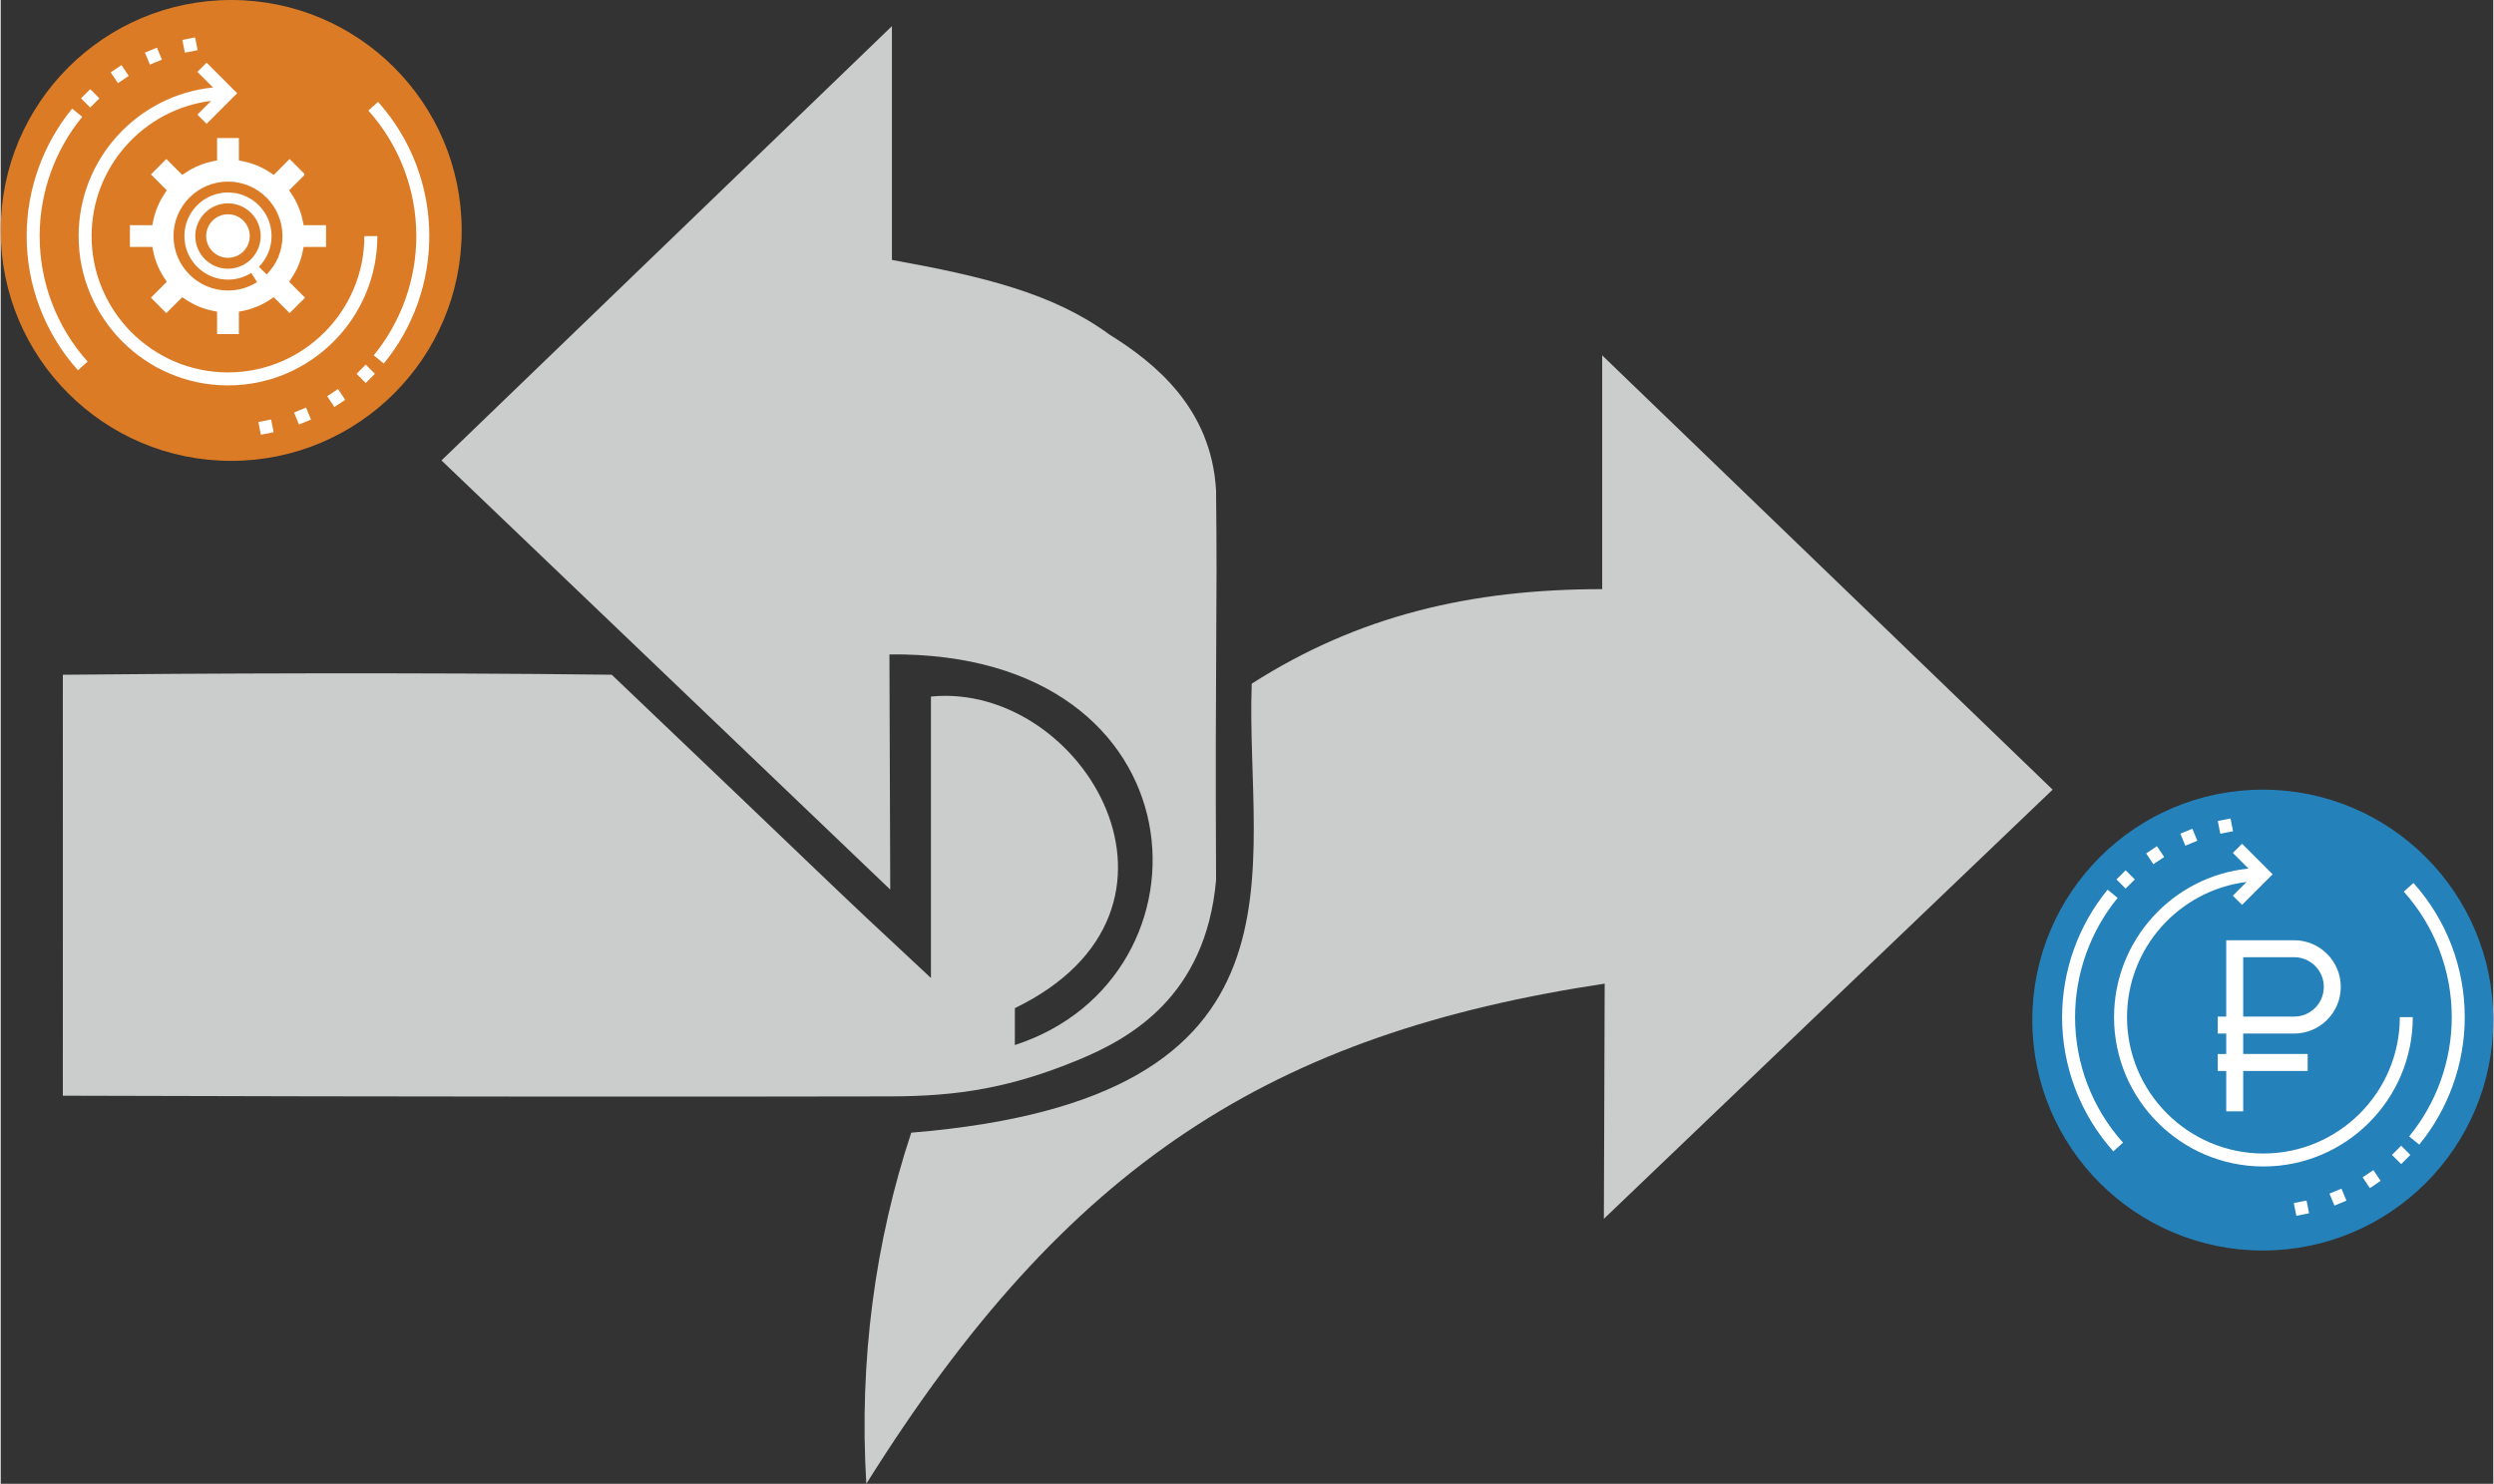
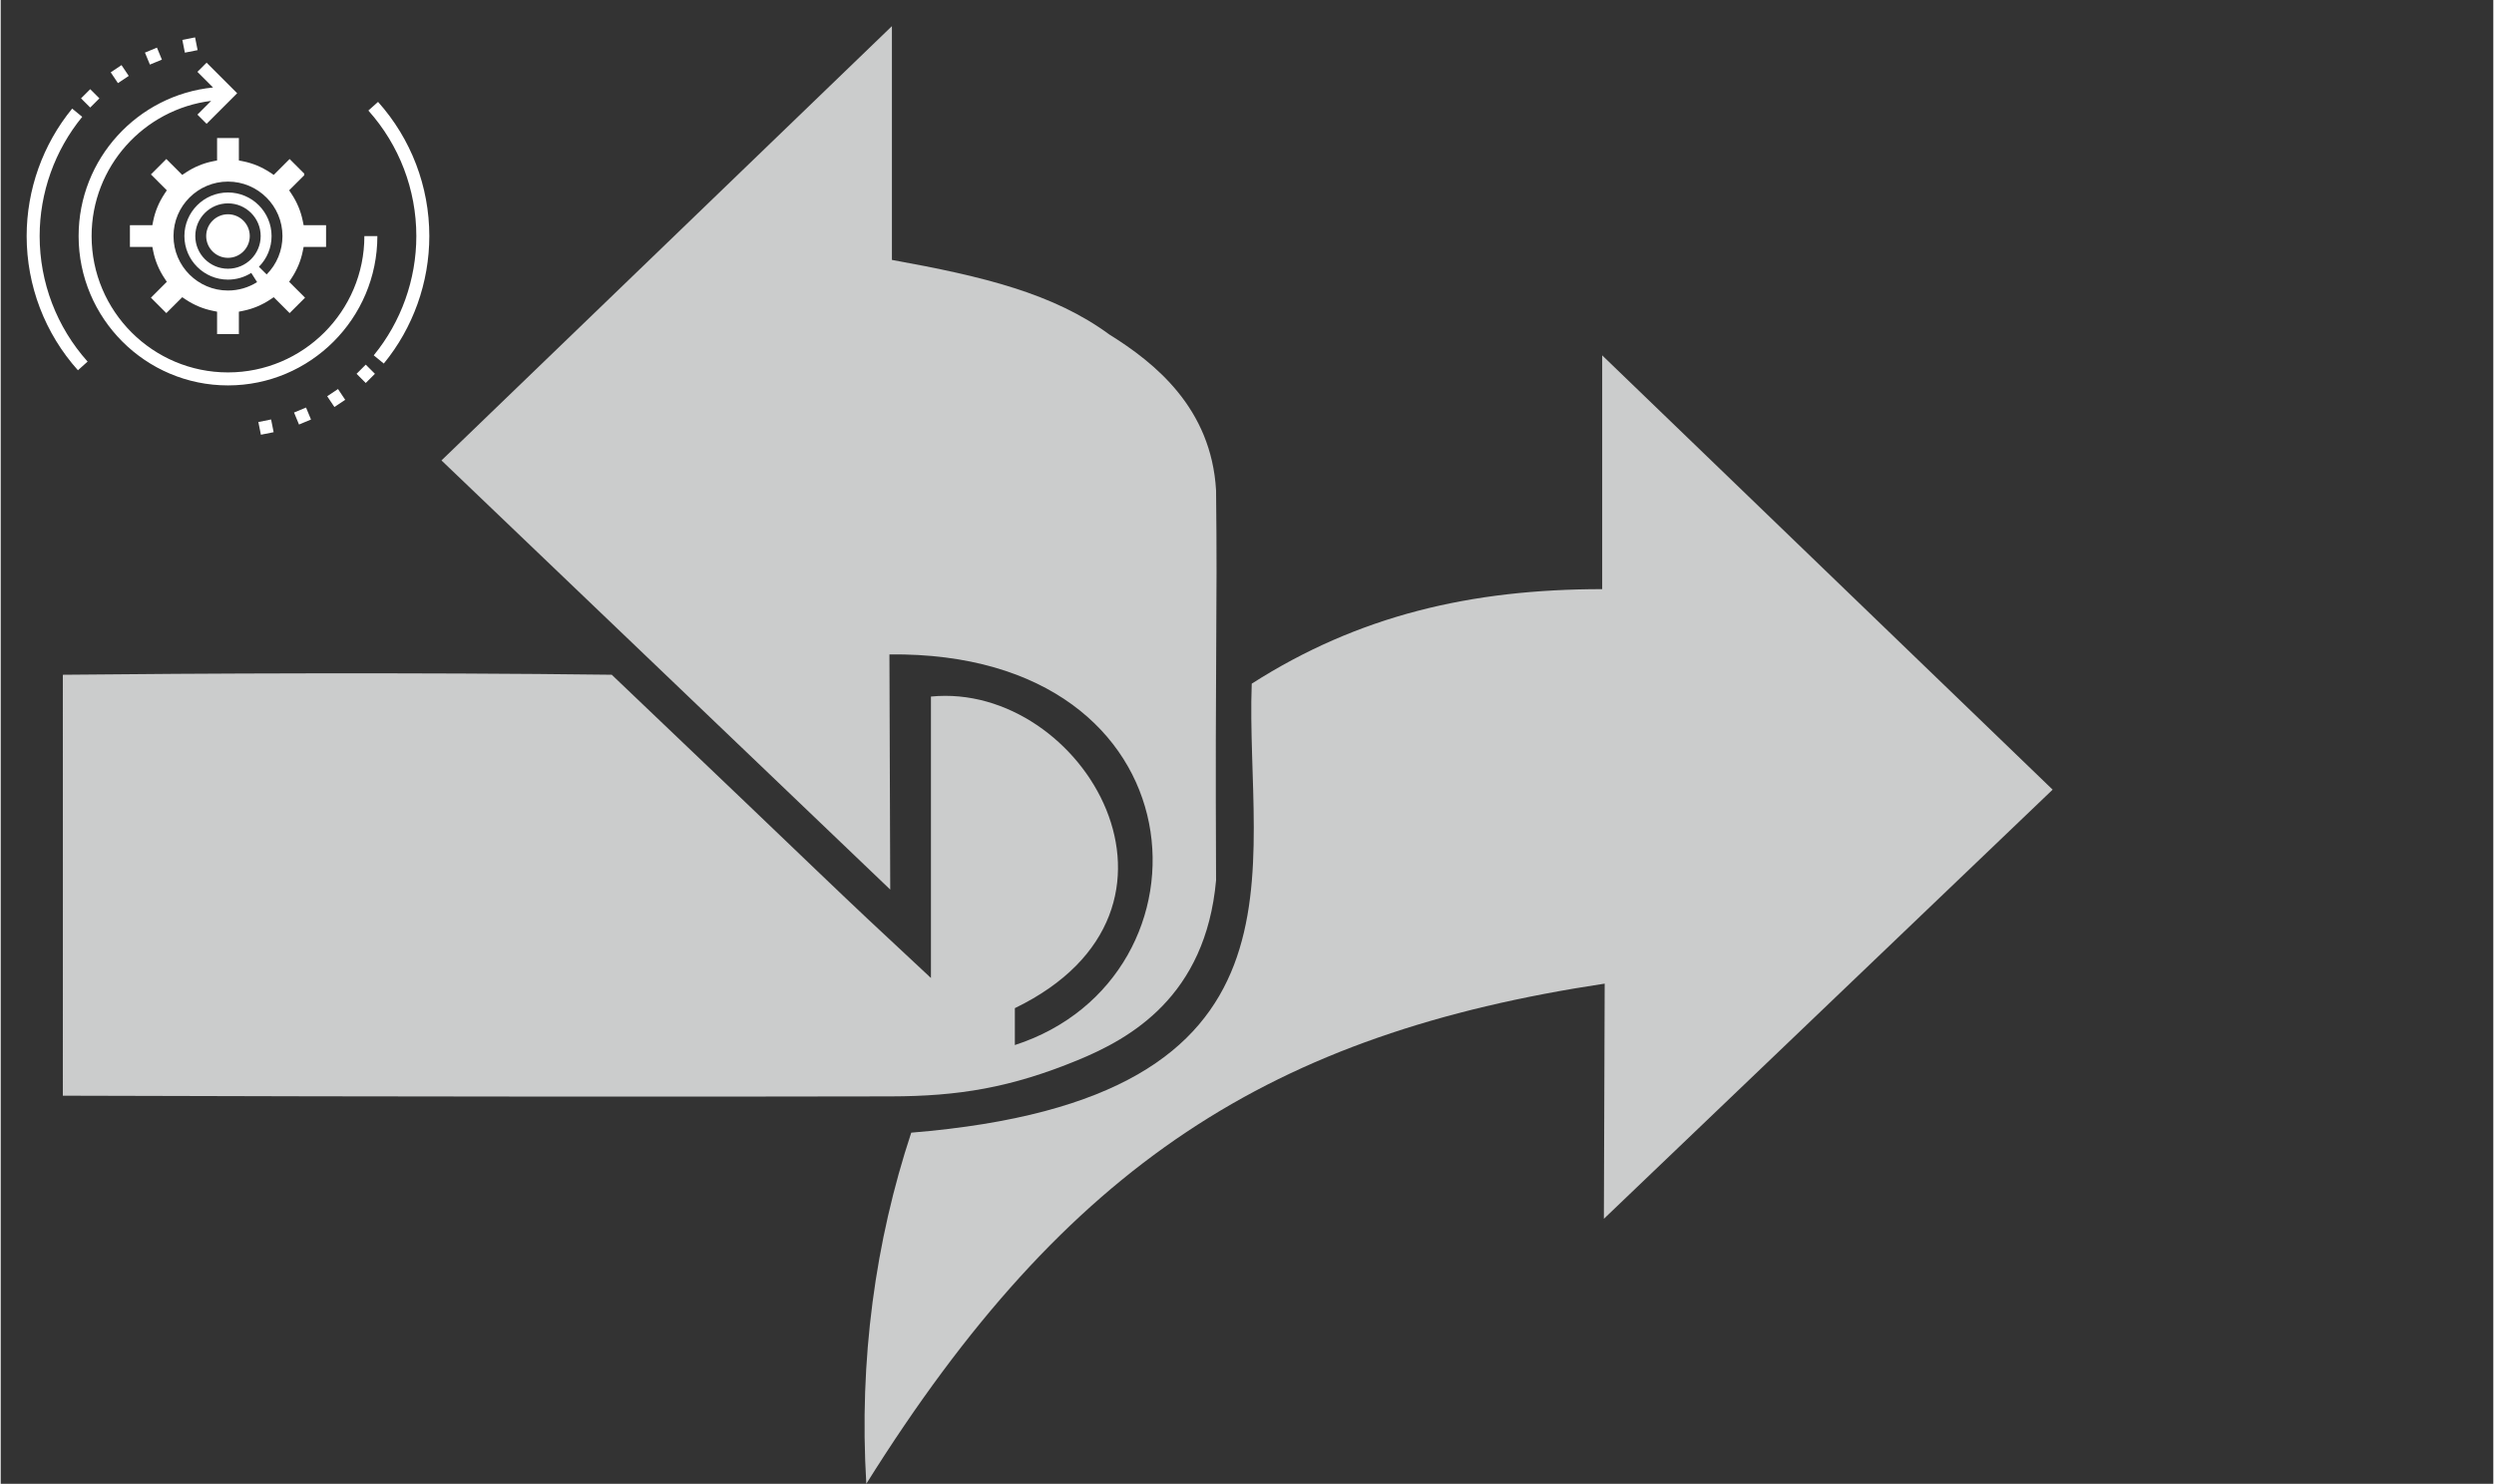
<svg xmlns="http://www.w3.org/2000/svg" xml:space="preserve" width="205px" height="122px" version="1.1" style="shape-rendering:geometricPrecision; text-rendering:geometricPrecision; image-rendering:optimizeQuality; fill-rule:evenodd; clip-rule:evenodd" viewBox="0 0 178675 106393">
  <rect x="0" y="0" width="178675" height="106393" fill="#333333" stroke="none" />
  <defs>
    <style type="text/css">
   
    .fil2 {fill:#2481BA}
    .fil1 {fill:#DB7B26}
    .fil3 {fill:white}
    .fil0 {fill:#CBCCCC;fill-rule:nonzero}
   
  </style>
  </defs>
  <g id="Autocompas.ru">
    <path class="fil0" d="M114977 70529l-58 16863 32168 -30772 -32289 -31140 0 16763c-9400,0 -17473,1888 -25121,6778 -494,13282 5238,29769 -24407,32194 -2569,7767 -3756,16291 -3221,25178 14423,-23055 29163,-32273 52928,-35864z" />
-     <path class="fil1" d="M16523 0c9125,0 16522,7398 16522,16523 0,9125 -7397,16522 -16522,16522 -9125,0 -16523,-7397 -16523,-16522 0,-9125 7398,-16523 16523,-16523z" />
-     <path class="fil2" d="M162153 56620c9125,0 16522,7398 16522,16523 0,9125 -7397,16523 -16522,16523 -9125,0 -16523,-7398 -16523,-16523 0,-9125 7398,-16523 16523,-16523z" />
    <path class="fil0" d="M63706 46923l58 16863 -32168 -30772 32289 -31140 0 16763c6595,1189 11597,2416 15579,5344 3278,2040 7315,5284 7656,11175 105,9120 -76,11303 0,27965 -751,8348 -6169,11350 -9912,12893 -4800,1978 -8549,2591 -13424,2600 -12478,27 -35044,27 -59330,-49 8,-4849 0,-25832 0,-30183 9251,-96 25414,-175 39347,-1 16630,15838 14978,14399 22881,21744 0,-6068 0,-14111 0,-20180 10894,-1078 20618,15263 6015,22343 0,799 0,1912 0,2645 14901,-4827 13746,-28257 -8991,-28010z" />
-     <path class="fil3" d="M159531 67418l4865 0c1847,0 3346,1499 3346,3346 0,1847 -1499,3345 -3346,3345l-3649 0 0 1465 4622 0 0 1217 -4622 0 0 2894 -1216 0 0 -2894 -609 0 0 -1216 609 -1 0 -1465 -609 0 0 -1216 609 0 0 -5474 0 -1zm1216 1216l3649 0c1176,0 2130,954 2130,2130 0,1175 -954,2129 -2130,2129l-3649 0 0 -4258 0 -1z" />
    <path class="fil3" d="M16292 14582c-1292,0 -2343,1052 -2343,2344 0,1293 1051,2343 2343,2343 1293,0 2344,-1050 2344,-2343 0,-1292 -1051,-2344 -2344,-2344zm0 3906c-861,0 -1562,-701 -1562,-1562 0,-862 701,-1562 1562,-1562 862,0 1562,700 1562,1562 0,861 -700,1562 -1562,1562zm0 -5467c-2153,0 -3905,1751 -3905,3905 0,2154 1752,3905 3905,3905 741,0 1463,-208 2087,-603l-419 -660c-498,316 -1075,482 -1668,482 -1722,0 -3124,-1402 -3124,-3124 0,-1722 1402,-3125 3124,-3125 1723,0 3125,1403 3125,3125 0,831 -322,1612 -907,2202l554 550c732,-737 1134,-1715 1134,-2752 0,-2154 -1752,-3905 -3906,-3905zm5469 -458l-1084 1083 176 266c391,590 660,1237 798,1920l64 313 1608 0 0 1562 -1608 0 -64 313c-138,684 -407,1329 -798,1919l-176 267 1139 1139 -1105 1105 -1139 -1140 -266 177c-590,390 -1236,659 -1919,797l-313 64 0 1608 -1563 0 0 -1608 -313 -64c-683,-138 -1329,-407 -1920,-797l-265 -177 -1140 1140 -1104 -1105 1139 -1139 -176 -267c-390,-590 -660,-1235 -798,-1919l-63 -313 -1608 0 0 -1562 1608 0 63 -313c138,-683 408,-1330 798,-1920l176 -266 -1139 -1139 1104 -1105 1140 1139 265 -176c591,-390 1237,-659 1920,-797l313 -63 0 -1609 1563 0 0 1609 313 63c683,138 1329,407 1919,797l266 176 1139 -1139 1050 1050 0 111z" />
-     <path class="fil3" d="M172953 63312l-694 621c2217,2476 3438,5672 3438,9000 0,3111 -1083,6148 -3052,8550l720 591c2105,-2569 3263,-5815 3263,-9141 0,-3557 -1305,-6974 -3675,-9621l0 0zm-49 9621l-931 0c0,5390 -4386,9776 -9776,9776 -5391,0 -9777,-4386 -9777,-9776 0,-4982 3747,-9097 8571,-9694l-986 985 659 658 2191 -2191 -2191 -2191 -659 658 1122 1121c-5404,539 -9638,5111 -9638,10654 0,5904 4803,10707 10708,10707 5904,0 10707,-4803 10707,-10707zm-13979 -14064l912 -182 182 913 -913 182 -181 -913zm-2681 908l860 -356 356 860 -860 357 -356 -861zm-2453 1415l774 -517 518 774 -775 517 -517 -774zm-2128 1865l658 -658 658 658 -658 659 -658 -659zm85 1326l-720 -591c-2105,2569 -3263,5815 -3263,9141 0,3556 1305,6973 3675,9621l694 -621c-2217,-2477 -3438,-5673 -3438,-9000 0,-3111 1084,-6148 3052,-8550l0 0zm12626 21881l913 -182 182 912 -913 183 -182 -913zm2558 -680l860 -356 356 860 -860 356 -356 -860zm2377 -1168l774 -517 517 774 -774 517 -517 -774zm2105 -1607l658 -659 658 659 -658 658 -658 -658z" />
    <path class="fil3" d="M27049 7306l-694 621c2217,2477 3438,5673 3438,9000 0,3112 -1083,6148 -3052,8551l720 590c2105,-2569 3263,-5814 3263,-9141 0,-3556 -1305,-6973 -3675,-9621l0 0zm-49 9621l-931 0c0,5391 -4386,9776 -9776,9776 -5391,0 -9777,-4385 -9777,-9776 0,-4981 3748,-9096 8571,-9694l-986 986 659 658 2191 -2192 -2191 -2191 -659 658 1122 1121c-5404,539 -9638,5111 -9638,10654 0,5904 4803,10708 10708,10708 5904,0 10707,-4804 10707,-10708zm-13979 -14064l912 -182 182 914 -913 181 -181 -913zm-2681 909l860 -357 356 861 -860 356 -356 -860zm-2453 1415l774 -518 518 775 -775 516 -517 -773zm-2128 1865l658 -658 658 658 -658 658 -658 -658zm85 1325l-720 -590c-2105,2569 -3263,5815 -3263,9140 0,3557 1305,6974 3676,9622l693 -622c-2217,-2476 -3438,-5672 -3438,-9000 0,-3110 1084,-6147 3052,-8550l0 0zm12626 21882l913 -183 182 913 -913 182 -182 -912zm2558 -680l860 -357 356 860 -860 357 -356 -860zm2377 -1168l774 -517 517 774 -774 516 -517 -773zm2105 -1608l658 -658 658 658 -658 658 -658 -658z" />
  </g>
</svg>